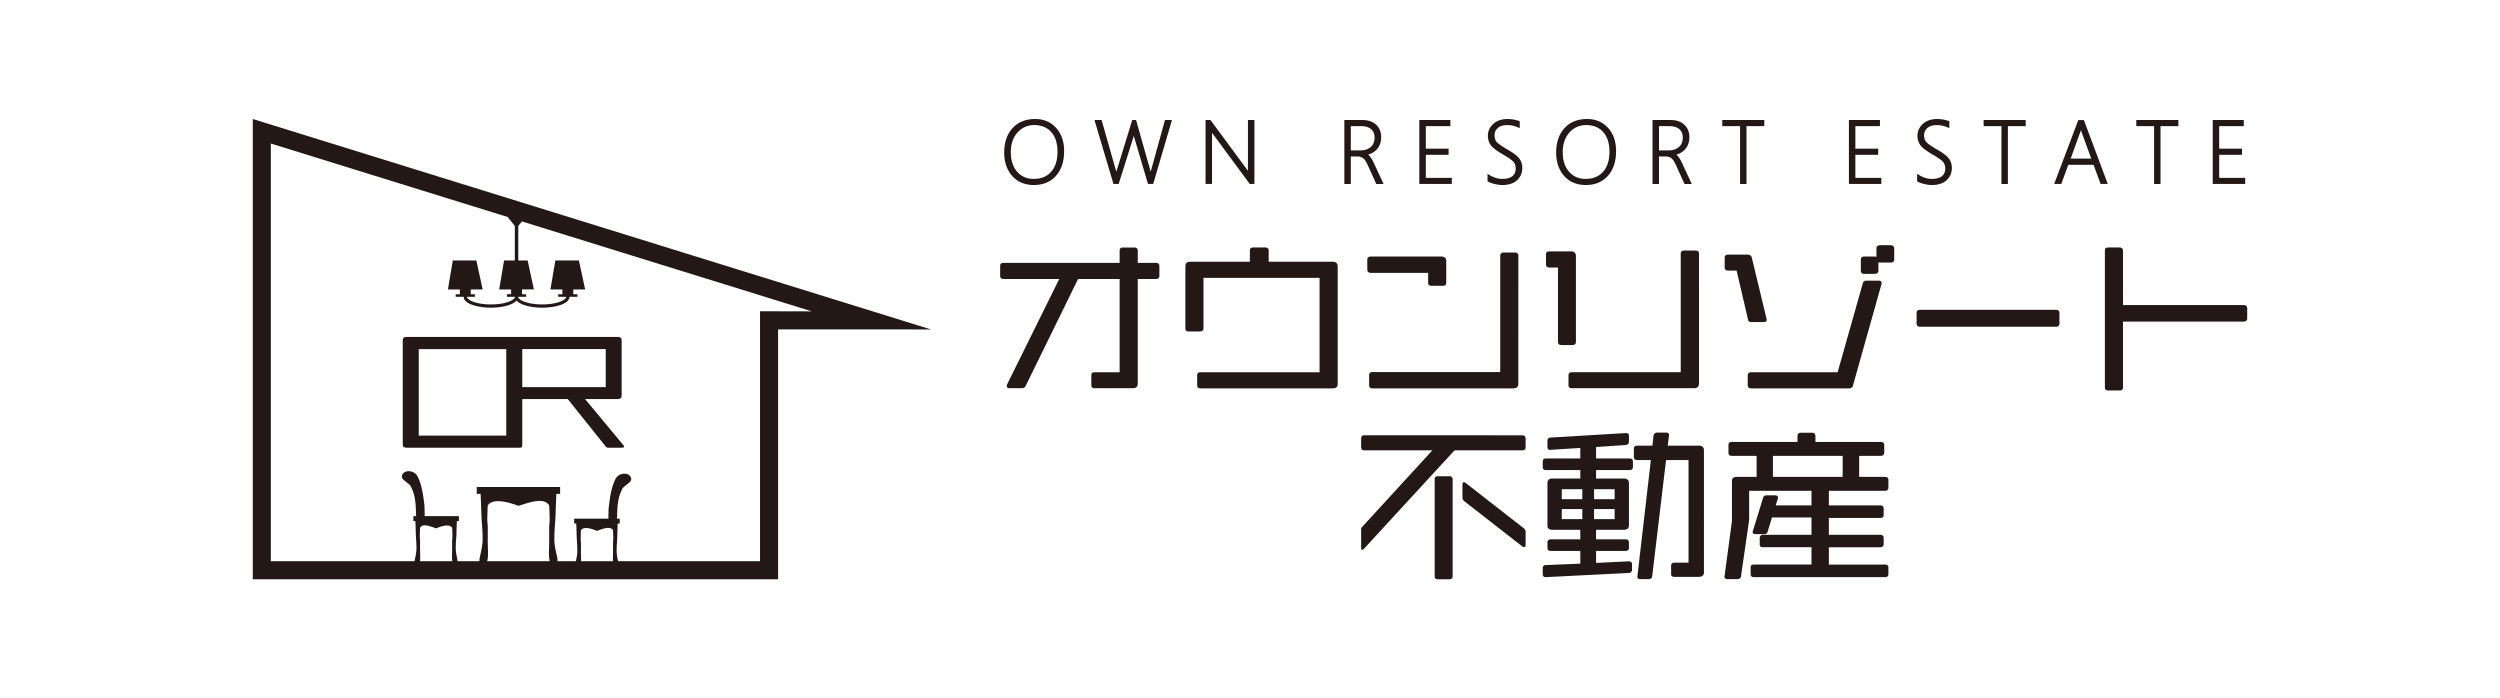
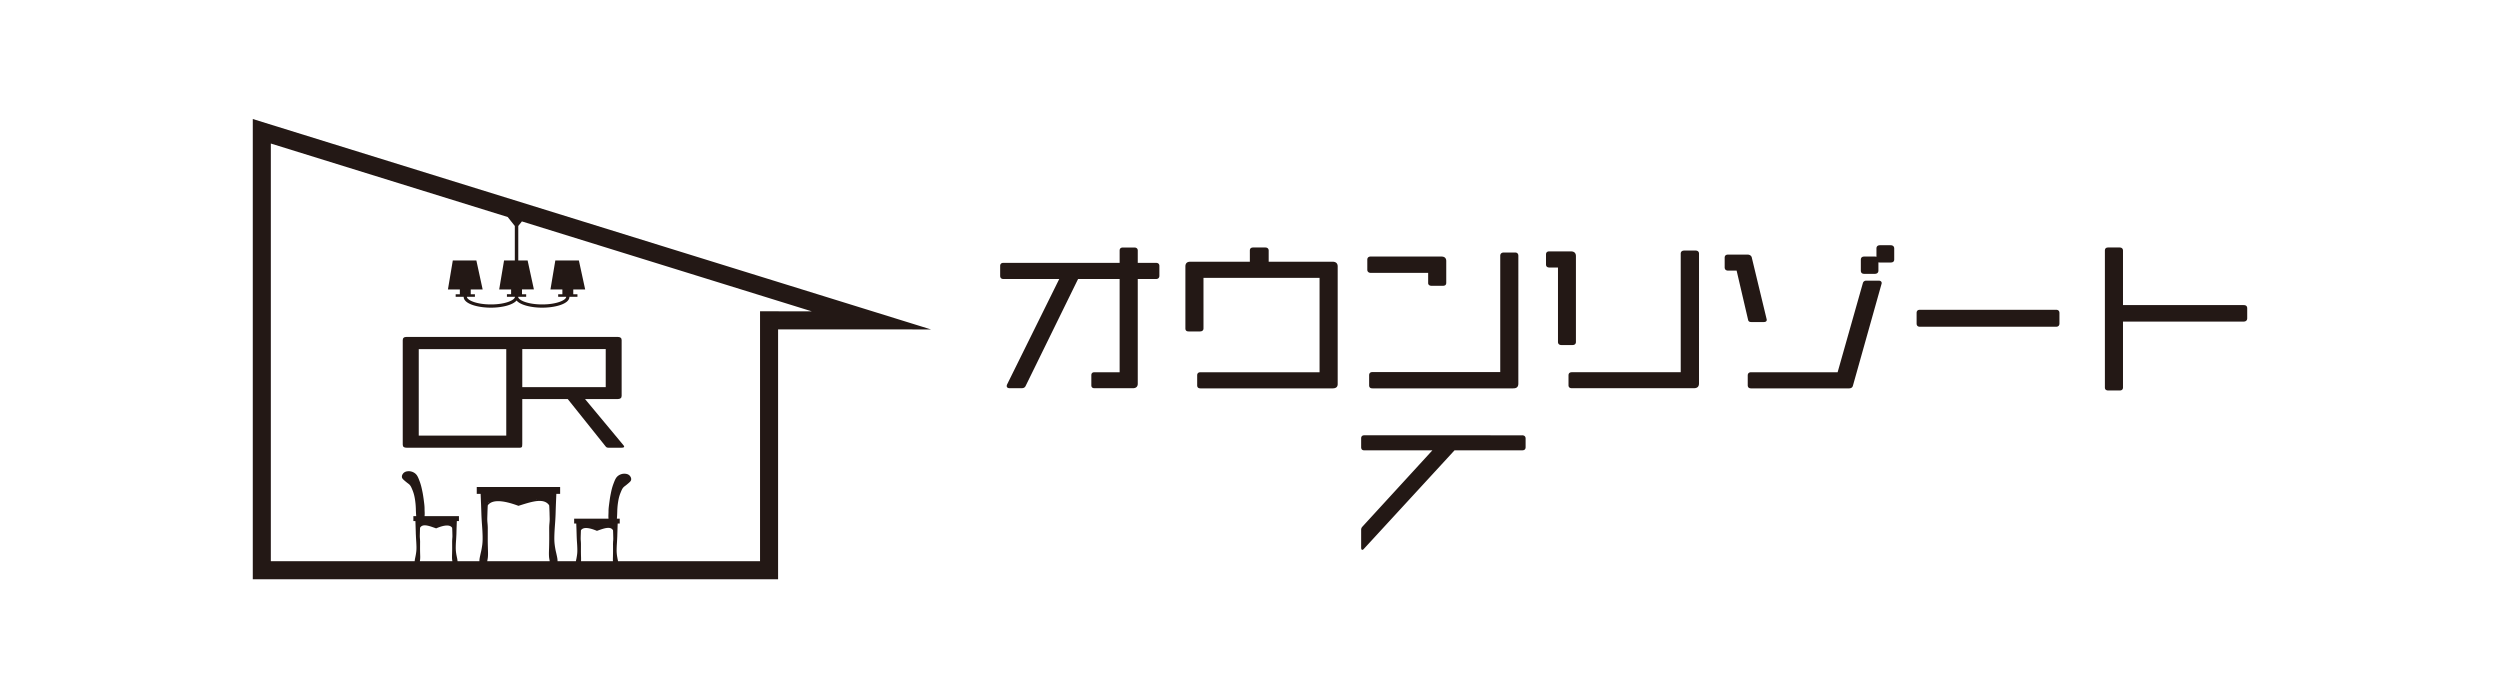
<svg xmlns="http://www.w3.org/2000/svg" id="_レイヤー_1" viewBox="0 0 532.982 148.869">
  <defs>
    <style>.cls-1{fill:#231815}</style>
  </defs>
-   <path fill="#fff" d="M0 0h532.982v148.869H0z" />
+   <path fill="#fff" d="M0 0h532.982v148.869H0" />
  <path class="cls-1" d="M124.727 85.078h6.936c.578 0 .867-.226.867-.676V72.505c0-.452-.29-.677-.867-.677H86.698c-.58 0-.836.227-.836.709v22.235c0 .482.255.68.836.68h24.123c.325 0 .505-.113.505-.423v-.212c.001-.02.019-.024.019-.045v-9.694h9.698l8.092 10.12c.144.198.36.254.614.254h2.673c.397 0 .65-.056.65-.254 0-.056-.072-.169-.181-.31l-8.164-9.81zm-16.796 7.796H89.275v-18.44h18.656v18.44zm3.414-10.333v-8.12h17.79v8.12h-17.79z" />
  <path class="cls-1" d="M53.892 25.373v98.122h111.99V70.22l32.604.014-144.594-44.86zm35.678 92.712a61.513 61.513 0 01-.018-1.049l.005-1.316a3.954 3.954 0 00-.005-.45c-.005-.244-.018-.373-.028-.493s-.018-.23-.023-.455c0-.134.005-.318.014-.63l.005-.212c.014-.51.023-.773.032-.916l.004-.044c.531-.919 1.818-.445 3.175.035l.249.092.073-.032c1.773-.744 2.891-.77 3.337-.1l.008.05c.009.1.014.257.023.51l.014.405c.013.455.018.685.018.842-.005.225-.018.336-.028.46-.009.115-.018.244-.027.488-.005.096-.005.138-.005.29l.005 1.476c-.005.474-.014.897-.019 1.05l-.009.238c-.004.322-.014.557.01.874.007.088.03.241.063.451h-6.93l.007-.046a4.18 4.18 0 00.05-.41c.028-.335.019-.583.005-.951l-.005-.157zm.077-6.169zm6.626-.046l.02.002.004.02c-.01-.005-.015-.016-.024-.022zm7.753 5.309l-.014-.53a71.57 71.57 0 01-.028-1.448l.005-2.167c.004-.483.004-.539-.005-.736-.014-.392-.037-.603-.055-.792-.018-.207-.037-.39-.046-.768 0-.226.01-.538.028-1.104l.018-.598c.023-.635.037-.98.055-1.201.003-.036.017-.082.02-.118.873-1.189 3.045-1.163 6.463.1l.064.023.419-.134c2.592-.811 5.031-1.566 6.115.001.003.04.018.09.022.128.023.244.037.644.069 1.518l.004.28c.019.567.028.88.028 1.105-.01.377-.028.561-.046.768-.018.189-.041.4-.055.796-.005.152-.005.216-.005.47 0 .211.005.551.005 1.196.004.644.004.956 0 1.233a64.959 64.959 0 01-.032 1.725l-.01.253c-.018.607-.032 1.007.01 1.564.013.161.046.373.133.851.005.025.009.032.013.055H103.87c.004-.023.008-.03.013-.055.083-.46.124-.69.133-.856.042-.552.028-.952.01-1.56zm.077-10.04c.004-.03.012-.063.016-.094l.126-.02c-.05.034-.095.075-.142.113zm10.159-.657l.187-.057.05.015c-.075.007-.16.033-.237.042zm2.704.661l.003.001v.002l-.003-.003zm6.902 11.476a61.513 61.513 0 01-.018-1.05l.004-1.476c0-.156 0-.198-.004-.294-.01-.24-.019-.368-.028-.483-.009-.125-.023-.235-.027-.46 0-.157.004-.387.018-.838l.014-.405c.009-.257.014-.414.023-.524 0-.014.005-.03.006-.044.441-.666 1.56-.636 3.338.1l.074.027.276-.097c1.34-.474 2.615-.912 3.145-.032 0 .014.005.032.006.046.01.152.019.41.033.925l.004.211c.01.318.014.497.014.63-.005.226-.014.336-.023.456-.014.12-.023.248-.028.488a4.05 4.05 0 00-.004.455l.004 1.316a53.26 53.26 0 01-.018 1.049l-.005.152c-.012.34-.016.58.005.878h-6.808c.016-.276.013-.498.008-.796l-.009-.234zm.082-6.195a.56.56 0 01.003-.02l.02-.002c-.01.006-.014.016-.023.022zm38.085-46.06v53.285h-30.272c-.008-.037-.006-.051-.014-.092l-.074-.354c-.018-.097-.032-.16-.05-.276a8.161 8.161 0 01-.161-1.882c.014-.588.041-.98.069-1.407.018-.304.037-.63.055-1.054.014-.225.014-.29.018-.515l.037-1.15c.016-.553.031-.969.045-1.307h.434v-1.04h-.606c.01-.126.022-.238.03-.41.033-.496.042-.869.047-1.053l.004-.083c.019-.869.106-1.54.17-1.95.074-.465.184-1.169.52-1.997.286-.7.414-.998.746-1.297.078-.074.147-.124.243-.193.138-.106.322-.244.64-.516.432-.368.612-.543.644-.837.032-.276-.078-.566-.313-.828-.363-.387-.86-.405-1.072-.414-.032-.005-.06-.005-.092-.005-.625 0-1.095.3-1.228.391-.552.387-.745.897-1.095 1.827-.28.754-.405 1.348-.534 1.978-.152.718-.225 1.26-.303 1.831l-.014.101c-.12.907-.18 1.362-.175 1.923 0 .262-.014.506-.023.732a5.6 5.6 0 00.021.8h-7.327v1.04h.449l.048 1.307.037 1.25a44.084 44.084 0 00.069 1.418c.032.45.06.846.073 1.458.005.272.01.617-.036 1.054-.019.17-.056.45-.125.823l-.036.198c-.023.097-.046.203-.092.437-.008.041-.007.055-.014.092h-3.917c.015-.27-.027-.606-.15-1.164-.074-.345-.115-.52-.147-.667l-.088-.368c-.037-.193-.156-.777-.225-1.375-.088-.723-.074-1.284-.07-1.735.028-.98.074-1.61.125-2.342.037-.496.078-1.02.11-1.711.019-.345.023-.46.033-.782.009-.313.023-.824.064-1.946l.093-2.273h.809v-1.458h-17.777v1.458h.826c.018.417.037.92.062 1.555l.032.718c.041 1.15.06 1.66.069 1.974a56.958 56.958 0 00.138 2.434c.055.74.101 1.38.124 2.373.005.451.019 1.012-.064 1.735-.074.598-.193 1.182-.23 1.375l-.088.377c-.032.148-.073.322-.142.658-.127.56-.17.894-.154 1.164h-4.663a5.295 5.295 0 00-.092-.625c-.046-.226-.07-.332-.088-.424l-.04-.202a9.754 9.754 0 01-.125-.833 8.116 8.116 0 01-.037-1.049c.014-.612.041-1.012.074-1.463.018-.29.036-.598.055-1.003.01-.188.014-.262.014-.414.004-.184.013-.483.036-1.242l.049-1.311h.448v-1.044h-7.327c.023-.238.036-.481.022-.796-.01-.226-.023-.474-.023-.736.004-.566-.056-1.022-.175-1.933l-.023-.184c-.078-.543-.147-1.058-.295-1.739-.133-.63-.257-1.224-.533-1.978-.35-.93-.543-1.44-1.1-1.826a2.232 2.232 0 00-1.242-.392c-.032 0-.065.005-.097.005-.225.014-.699.046-1.062.433-.23.266-.332.542-.3.81.033.294.212.468.645.837.317.271.501.409.64.515.096.069.165.12.243.188.331.304.46.603.745 1.302.336.833.446 1.537.52 2.002.064.41.147 1.076.175 1.964v.06c.005.184.014.561.046 1.054.01.175.02.287.03.414h-.605v1.044h.434c.013.338.028.752.044 1.307l.037 1.15c.005.22.005.29.019.51.018.424.036.746.055 1.05.027.432.055.823.069 1.416.004.272.009.608-.037 1.05a9.745 9.745 0 01-.124.832 3.7 3.7 0 01-.056.285l-.069.34a4.842 4.842 0 00-.092.626H57.74V30.6l50.5 15.666 1.515 1.91v7.352h-2.294l-1.036 6.177h2.539v1.023h-.891v.55h1.709c0 .677-1.95 1.625-5.12 1.625s-5.12-.948-5.12-1.624h1.707v-.55h-.89v-1.023h2.538l-1.34-6.178h-5.024l-1.036 6.174v.004h2.538v1.023h-.89v.55h1.706c0 1.504 2.995 2.314 5.81 2.314 2.267 0 4.623-.533 5.466-1.523.841.99 3.194 1.523 5.461 1.523 2.815 0 5.81-.81 5.81-2.314h1.707v-.55h-.89v-1.023h2.537l-1.34-6.178h-5.023l-1.036 6.178h2.54v1.023H119v.55h1.707c0 .676-1.95 1.624-5.12 1.624s-5.116-.948-5.116-1.624h1.705v-.55h-.89v-1.024h2.538l-1.341-6.177h-1.99v-7.351l.772-.973 61.789 19.166-11.019-.004zm84.425-10.322h-3.897v-2.624c0-.418-.274-.653-.751-.653h-2.396c-.594 0-.718.352-.718.653v2.624H213.9c-.431 0-.673.235-.673.653v2.103c0 .45.248.685.712.685h11.883L214.709 81.95a1.04 1.04 0 00-.085.333c0 .222.118.483.673.483h2.396c.464 0 .777-.085.973-.502l11.171-22.78h8.86v19.874h-5.32c-.308 0-.712.065-.712.653v2.135c0 .62.535.62.711.62h8.13c.874 0 1.057-.522 1.057-.96V59.484h3.898c.444 0 .711-.254.711-.685v-2.103c0-.241-.091-.653-.711-.653zm.273.415c.013.01.03.021.04.034-.011-.014-.027-.023-.04-.034zm-4.574-3.235c-.01-.011-.023-.018-.034-.028.012.01.025.017.034.028zm-3.018-.046c-.014.013-.032.024-.044.039a.212.212 0 01.044-.039zm-25.517 5.838c.016.022.04.038.06.056a.233.233 0 01-.06-.056zm19.484 20.749c-.017.015-.039.029-.052.046a.199.199 0 01.052-.046zm-.044 2.577c.01.01.02.017.03.025a.179.179 0 01-.03-.025zm51.057-26.54h-13.646v-2.382c0-.405-.274-.653-.712-.653h-2.598c-.581 0-.705.352-.705.653V55.8h-12.726c-.666 0-1.018.346-1.018.999v13.208c0 .588.405.653.711.653h2.397c.476 0 .75-.235.75-.653V59.242h24.746v20.116h-25.379c-.62 0-.712.411-.712.653v2.135c0 .438.236.653.712.653h28.148c.737 0 1.096-.3 1.096-.927V56.8c0-.647-.378-1-1.064-1zm-14.048-2.588l-.007-.007.007.007zm-16.967 16.993c.015.02.04.037.059.053a.205.205 0 01-.06-.053zm3.03.027c.01-.01.026-.018.035-.029-.009.011-.023.019-.035.029zm-.47 9.541c-.012.01-.026.02-.035.031a.197.197 0 01.034-.03zm-.046 2.571c.015.02.038.035.057.051a.207.207 0 01-.057-.05zm48.853-24.167v2.175c0 .352.28.58.711.58h2.397c.352 0 .75-.071.75-.652v-4.623c0-.62-.359-.96-1.018-.96h-15.135c-.411 0-.679.255-.679.653v2.175c0 .385.294.652.718.652h12.256zm18.556-4.341h-2.442c-.457 0-.745.26-.745.685v24.804h-27.24c-.463 0-.711.236-.711.686v2.135c0 .438.235.653.712.653h29.962c.562 0 1.136-.124 1.136-1.032V54.521c0-.424-.255-.685-.672-.685zm.226.4l-.003-.003.003.003zm-3.012.076c-.003.005-.008.007-.012.011.003-.005.009-.006.012-.011zM292.341 79.74c-.017.016-.038.03-.052.05a.217.217 0 01.052-.05zm-.059 2.607c.014.019.036.033.053.047a.203.203 0 01-.053-.047zm69.223-28.929h-2.435c-.47 0-.751.241-.751.653v25.287h-23.211c-.62 0-.712.411-.712.653v2.135c0 .19.065.62.712.62h26.012c.738 0 1.097-.34 1.097-1.031V54.07c0-.405-.274-.653-.712-.653zm.312.448l-.005-.005.005.005zm-3.064-.014c-.01.01-.024.016-.032.027.008-.01.022-.017.032-.027zm-23.925 25.922c-.009.01-.022.017-.03.027.008-.01.02-.018.03-.027zm1.148-6.867V54.593c0-.646-.379-1-1.064-1h-4.603c-.588 0-.712.354-.712.654v2.135c0 .43.255.653.75.653h1.803v15.872c0 .405.274.653.712.653h2.402c.438 0 .712-.248.712-.653zm-5.944-18.9c-.01.01-.024.019-.033.03.008-.01.022-.021.033-.03zm-.041 2.565c.014.018.037.03.054.044-.02-.014-.042-.027-.054-.044zm73.092-4.29h-2.285c-.477 0-.751.248-.751.685v1.783a.99.99 0 00-.333-.053h-2.279c-.594 0-.718.373-.718.686v2.311c0 .314.124.686.718.686h2.279c.464 0 .75-.261.75-.686v-1.77c.112.034.223.04.334.04h2.285c.496 0 .75-.222.75-.653v-2.344c0-.418-.293-.685-.75-.685zm-2.562.418c-.025.02-.052.038-.07.063a.259.259 0 01.07-.063zm-3.345 2.41c-.021.018-.046.037-.062.06a.223.223 0 01.062-.06zm-.062 2.798c.016.023.04.04.061.059a.222.222 0 01-.06-.059zm2.947-.004c.004-.005.01-.007.015-.013-.004.006-.011.007-.015.013zm-26.666 10.753h2.631c.555 0 .633-.3.633-.477 0-.039-.013-.078-.02-.11-.006-.02-.019-.053-.025-.105l-3.128-12.98c-.052-.418-.424-.705-.907-.705H368.4c-.457 0-.712.228-.712.652v2.07c0 .444.268.692.751.692h1.796l2.455 10.532c.11.43.496.43.705.43zm-5.268-13.963c-.012.012-.028.02-.038.034a.249.249 0 01.038-.034zm-.034 2.522c.017.022.042.037.063.056-.023-.017-.048-.034-.063-.056zm29.76 2.62a.696.696 0 00-.698.503l-5.387 19.02h-18.452c-.45 0-.711.247-.711.685v2.07c0 .463.241.685.75.685h20.79c.326 0 .77-.065.894-.607l6.079-21.625.02-.072c.006-.032.025-.078.025-.143 0-.307-.235-.516-.594-.516h-2.716zm-24.852 22.48a.367.367 0 00.087.078.23.23 0 01-.087-.077zm21.541.052c.008-.006.018-.01.025-.016-.007.006-.016.01-.025.016zm43.805-16.323h-29.029c-.47 0-.711.229-.711.686v2.24c0 .45.248.691.711.691h29.03c.45 0 .71-.254.71-.692v-2.24c0-.437-.26-.685-.71-.685zm-29.285.411c-.02.018-.043.035-.058.056a.223.223 0 01.058-.056zm69.276-1.41h-25.731V53.45c0-.437-.261-.685-.712-.685h-2.435c-.483 0-.712.215-.712.685v29.18c0 .28.13.62.751.62h2.396c.588 0 .712-.353.712-.653V68.559h25.731c.464 0 .751-.268.751-.692v-2.135c0-.457-.254-.686-.75-.686zm.353.482a.365.365 0 00-.083-.074.238.238 0 01.083.074zM449.22 53.163a.354.354 0 00-.08.077.205.205 0 01.08-.077zm-.085 29.636c.006.007.017.011.023.018-.007-.007-.017-.01-.023-.018zm3.035.038zm-127.672 9.965H290.82c-.398 0-.633.241-.633.653v1.867c0 .464.222.686.672.686h14.515l-14.959 16.316a.942.942 0 00-.228.653v3.76c0 .32.085.484.248.484.13 0 .209-.078.274-.15l.078-.079 19.307-20.984h14.404c.509 0 .75-.222.75-.686v-1.828c0-.444-.267-.692-.75-.692zm.345.477c-.017-.021-.04-.037-.061-.054.022.016.046.033.06.054zm-.082 2.325a.378.378 0 00.093-.082.232.232 0 01-.093.082z" />
-   <path class="cls-1" d="M306.575 101.531c-.496 0-.712.19-.712.62v20.724c0 .431.216.62.712.62h2.403c.476 0 .711-.215.711-.652v-20.626c0-.45-.248-.686-.711-.686h-2.403zm2.667 21.558c.019-.015.042-.03.057-.05-.012.019-.037.036-.057.05zm.05-21.087c-.015-.022-.039-.04-.06-.058a.24.24 0 01.06.058zm3.205.978c-.124-.104-.287-.176-.385-.176-.124 0-.327.06-.327.451v2.827c0 .366.177.575.379.758l12.406 9.67c.137.071.235.123.359.123.15 0 .32-.117.32-.444v-2.833c0-.353-.21-.575-.412-.758l-12.34-9.617zm49.707-7.971h-6.653l.28-2.28c0-.117-.045-.508-.672-.508h-1.822c-.45 0-.718.209-.823.666l-.222 2.122h-3.251c-.62 0-.712.411-.712.653v1.762c0 .418.274.653.751.653h2.873l-2.886 24.903c0 .182.085.483.673.483h1.743c.561 0 .718-.327.75-.6l2.958-24.786h4.793v21.873h-3.004c-.587 0-.711.353-.711.653v1.756c0 .418.235.62.711.62h5.185c.73 0 1.103-.326 1.103-.966V95.975c0-.614-.385-.966-1.064-.966zm-13.472 2.606c.01.014.028.022.04.034-.014-.011-.03-.02-.04-.034zm7.971 22.749c-.01.01-.024.017-.033.029.009-.01.022-.02.033-.03zm-.045 2.18c.01.01.025.019.036.029-.012-.009-.027-.019-.036-.03zm-9.243-24.806h-7.143v-2.436l6.314-.43c.444-.053.692-.307.692-.725v-1.24c0-.36-.228-.582-.6-.582h-.007l-16.114.96c-.281.033-.653.137-.653.692v1.306c0 .222.065.392.183.503a.502.502 0 00.346.124c.026 0 .052 0 .078-.007l6.399-.405v2.24h-7.34c-.43 0-.672.235-.672.653v1.168c0 .438.235.653.712.653h7.3v1.802h-5.948c-.875 0-1.058.523-1.058.96v9.076c0 .803.6.894 1.058.894h5.948v2.037h-6.294c-.62 0-.712.412-.712.653v1.176c0 .241.091.646.712.646h6.294v2.71l-7.34.3c-.437 0-.672.241-.672.685v1.241c0 .411.222.653.601.653l17.74-.895c.45-.039.698-.3.698-.724v-1.097c0-.248-.09-.66-.718-.66l-6.947.34v-2.553h6.255c.47 0 .751-.242.751-.646v-1.176c0-.404-.274-.653-.712-.653h-6.294v-2.037h5.942c.927 0 1.064-.587 1.064-.933v-9.037c0-.614-.385-.96-1.064-.96h-5.942v-1.802h7.104c.496 0 .75-.222.75-.653v-1.168c0-.412-.267-.653-.71-.653zm-14.462 8.69v-2.141h4.381v2.141h-4.381zm4.381 2.096v2.148h-4.381v-2.148h4.381zm2.507-2.096v-2.141h4.388v2.141h-4.388zm4.388 2.096v2.148h-4.388v-2.148h4.388zm2.635-14.13l.011-.011c-.003.005-.008.007-.011.012zM329.29 99.76c.014.019.036.032.053.048a.195.195 0 01-.053-.048zm1.05 15.636c-.01.011-.026.02-.035.033.009-.012.024-.023.036-.033zm-.035 1.616c.01.012.023.022.035.032a.229.229 0 01-.035-.032zm16.566-.01c.005-.006.014-.008.019-.015-.005.007-.013.01-.019.016zm.005-1.574l-.007-.006.007.006zm.804-15.634c.017-.015.04-.026.053-.044-.011.017-.034.03-.053.044zm54.202 4.839c.437 0 .711-.248.711-.653v-1.659c0-.3-.124-.653-.711-.653h-5.518v-4.485h4.59c.47 0 .751-.248.751-.66v-1.652c0-.404-.274-.652-.711-.652h-13.96v-1.28c0-.411-.287-.686-.711-.686h-2.364c-.477 0-.75.248-.75.686v1.28H369.17c-.43 0-.672.235-.672.653v1.651c0 .425.255.66.712.66h5.288v4.485h-4.244c-.679 0-1.018.314-1.018.928v8.5l-1.587 11.851c0 .346.229.516.673.516h2.05c.587 0 .75-.307.79-.562l1.743-12.06v-6.208h13.287v3.108h-7.62l.444-1.437.02-.085c.007-.026.02-.059.02-.104 0-.314-.235-.516-.595-.516h-1.854c-.398 0-.653.196-.744.568l-2.148 7.006c-.066.104-.066.215-.066.254 0 .294.229.444.673.444h1.782c.412 0 .653-.176.745-.528l.927-3.023h8.416v3.695h-10.323c-.417 0-.711.268-.711.653v1.345c0 .653.535.653.711.653h10.323v3.695h-12.255c-.353 0-.712.072-.712.62v1.411c0 .581.398.653.75.653h27.907c.587 0 .711-.372.711-.686v-1.377c0-.235-.091-.62-.711-.62H389.9v-3.696h10.936c.496 0 .75-.222.75-.653v-1.345c0-.405-.273-.653-.71-.653H389.9v-3.591h10.936c.32 0 .75-.065.75-.653v-1.312c0-.464-.254-.718-.71-.718H389.9v-3.108h11.98zm-9.037-7.45v4.485h-14.873v-4.485h14.873zm9.341 7.007l.008-.007-.008.007zm.007-2.076c-.011-.012-.025-.022-.038-.033.013.01.028.021.038.033zm-.924-5.366c.01-.01.025-.017.035-.029-.009.012-.024.019-.035.03zm.034-2.084l-.005-.004.005.004zm-32.405 2.067c.011.014.029.025.043.038-.015-.012-.033-.024-.043-.038zm4.762 24.028c-.017.013-.04.026-.052.043a.19.19 0 01.052-.043zm28.536.031a.042.042 0 00-.005-.004l.005.004zm-1.008-6.327l-.005-.004.005.004zM225.155 27.268c-1.134-1.259-2.642-1.895-4.484-1.895-2.02 0-3.64.662-4.826 1.967-1.167 1.298-1.757 3.049-1.757 5.2 0 2.026.577 3.704 1.717 4.976 1.141 1.279 2.695 1.928 4.616 1.928 1.948 0 3.528-.656 4.695-1.947 1.16-1.286 1.744-3.069 1.744-5.298 0-2.02-.57-3.679-1.705-4.931zm.295 5.082c0 1.829-.459 3.265-1.357 4.275-.911 1.016-2.118 1.514-3.685 1.514-1.482 0-2.681-.511-3.567-1.528-.891-1.022-1.344-2.426-1.344-4.17 0-1.724.479-3.134 1.423-4.19.938-1.049 2.144-1.586 3.593-1.586 1.515 0 2.728.505 3.606 1.488.886.99 1.331 2.4 1.331 4.197zm22.916-6.76l-3.049 11.015c-.026-.092-.052-.19-.085-.302L242.25 25.76l-.053-.17h-.813l-3.291 10.707c-.04.118-.072.223-.105.321-.026-.092-.052-.203-.085-.315L234.9 25.76l-.053-.17h-1.514l4 13.454.052.17h1.108l3.173-10.077c.02-.066.033-.125.053-.184.02.066.033.131.052.197l2.925 9.894.052.17h1.108l3.908-13.323.085-.302h-1.482zm17.684 0v10.825c-.046-.066-.085-.131-.131-.19l-7.783-10.544-.072-.092h-1.05v13.625h1.384V28.317c.046.06.085.118.131.17l7.836 10.63.072.097h.996V25.59h-1.383zm26.81 9.1c-.38-.813-.767-1.383-1.173-1.724.787-.236 1.423-.63 1.901-1.187.577-.682.872-1.534.872-2.53 0-1.09-.36-1.981-1.068-2.65-.709-.669-1.686-1.01-2.905-1.01h-3.882v13.632h1.377v-5.862h1.397c.498 0 .898.118 1.213.36.328.243.662.748 1.01 1.509l1.75 3.855.066.138h1.554l-2.112-4.53zm-4.878-7.796h2.223c.918 0 1.633.223 2.124.656.486.433.722 1.016.722 1.79 0 .852-.263 1.501-.807 1.987-.55.485-1.298.734-2.23.734h-2.032v-5.167zm15.992 11.029v-4.924h4.859V31.7h-4.859v-4.806h5.239V25.59h-6.622v13.625h6.924v-1.291h-5.54zm19.913-4.144c-.426-.57-1.252-1.193-2.524-1.915-1.167-.682-1.928-1.213-2.262-1.58-.315-.36-.473-.833-.473-1.449 0-.636.23-1.14.702-1.547.472-.407 1.134-.617 1.967-.617.846 0 1.64.17 2.367.499l.334.15v-1.488l-.157-.052a7.655 7.655 0 00-2.426-.407c-1.259 0-2.282.348-3.049 1.03-.773.695-1.16 1.547-1.16 2.544 0 .727.196 1.383.577 1.94.38.564 1.232 1.226 2.61 2.026 1.166.676 1.927 1.207 2.261 1.587.322.354.479.833.479 1.456 0 .695-.236 1.22-.715 1.6-.478.386-1.213.583-2.183.583-.925 0-1.823-.282-2.74-.865l-.361-.23v1.607l.118.065c.34.203.82.374 1.416.512.59.144 1.134.216 1.62.216 1.337 0 2.386-.341 3.127-1.01.747-.682 1.128-1.567 1.128-2.642 0-.76-.223-1.436-.656-2.013zm18.943-6.511c-1.141-1.259-2.65-1.895-4.485-1.895-2.026 0-3.652.662-4.826 1.967-1.167 1.298-1.757 3.049-1.757 5.2 0 2.026.577 3.698 1.711 4.976 1.14 1.279 2.701 1.928 4.622 1.928 1.948 0 3.528-.656 4.689-1.947 1.16-1.286 1.75-3.069 1.75-5.298 0-2.02-.57-3.679-1.705-4.931zm.295 5.082c0 1.829-.46 3.271-1.364 4.275-.892 1.003-2.131 1.514-3.685 1.514-1.502 0-2.662-.498-3.567-1.528-.892-1.029-1.344-2.432-1.344-4.17 0-1.718.478-3.127 1.423-4.19.937-1.049 2.15-1.586 3.6-1.586 1.514 0 2.727.505 3.605 1.488.886.997 1.332 2.407 1.332 4.197zm15.441 2.34c-.38-.813-.767-1.383-1.174-1.724.787-.236 1.43-.63 1.908-1.187.577-.675.866-1.528.866-2.53 0-1.09-.361-1.981-1.07-2.65-.707-.669-1.678-1.01-2.897-1.01h-3.888v13.632h1.376v-5.862h1.397c.498 0 .898.118 1.22.36.32.237.649.735 1.01 1.509l1.75 3.855.066.138h1.547l-2.111-4.53zm.19-5.35c0 .852-.262 1.501-.807 1.987-.55.485-1.298.734-2.229.734h-2.033v-5.167h2.223c.925 0 1.64.223 2.131.656.479.426.715 1.01.715 1.79zm8.419-3.75v1.304h3.796v12.327h1.37V26.894h3.797V25.59h-8.963zm28.377 12.333v-4.924h4.865V31.7h-4.865v-4.806h5.24V25.59h-6.617v13.625h6.918v-1.291h-5.54zm19.913-4.144c-.426-.57-1.252-1.193-2.524-1.915-1.187-.688-1.928-1.206-2.256-1.58-.321-.36-.478-.833-.478-1.449 0-.63.23-1.134.708-1.547.465-.407 1.128-.617 1.96-.617.853 0 1.633.164 2.374.499l.334.15v-1.488l-.164-.052a7.647 7.647 0 00-2.42-.407c-1.265 0-2.287.348-3.048 1.03-.774.695-1.16 1.547-1.16 2.544 0 .727.19 1.383.57 1.94.374.558 1.226 1.22 2.61 2.026 1.16.676 1.927 1.207 2.268 1.587.315.36.479.846.479 1.456 0 .688-.236 1.213-.715 1.6-.479.386-1.22.583-2.19.583-.911 0-1.836-.288-2.734-.865l-.36-.23v1.607l.11.065c.335.197.814.374 1.417.512.59.144 1.134.216 1.626.216 1.331 0 2.38-.341 3.121-1.01.748-.682 1.128-1.567 1.128-2.642 0-.76-.223-1.436-.656-2.013zm7.435-8.189v1.304h3.797v12.327h1.37V26.894h3.797V25.59H422.9zm21.428.15l-.059-.15h-1.187l-5.022 13.303-.118.321h1.508l1.501-4.084h5.377l1.449 3.934.059.15h1.521l-5.029-13.474zm-.59 2.315l2.105 5.763h-4.393l2.091-5.776c.033-.086.066-.184.099-.282l.098.295zm11.704-2.465v1.304h3.796v12.327h1.37V26.894h3.803V25.59h-8.97zm17.677 12.333v-4.924h4.858V31.7h-4.858v-4.806h5.239V25.59h-6.623v13.625h6.924v-1.291h-5.54z" />
</svg>